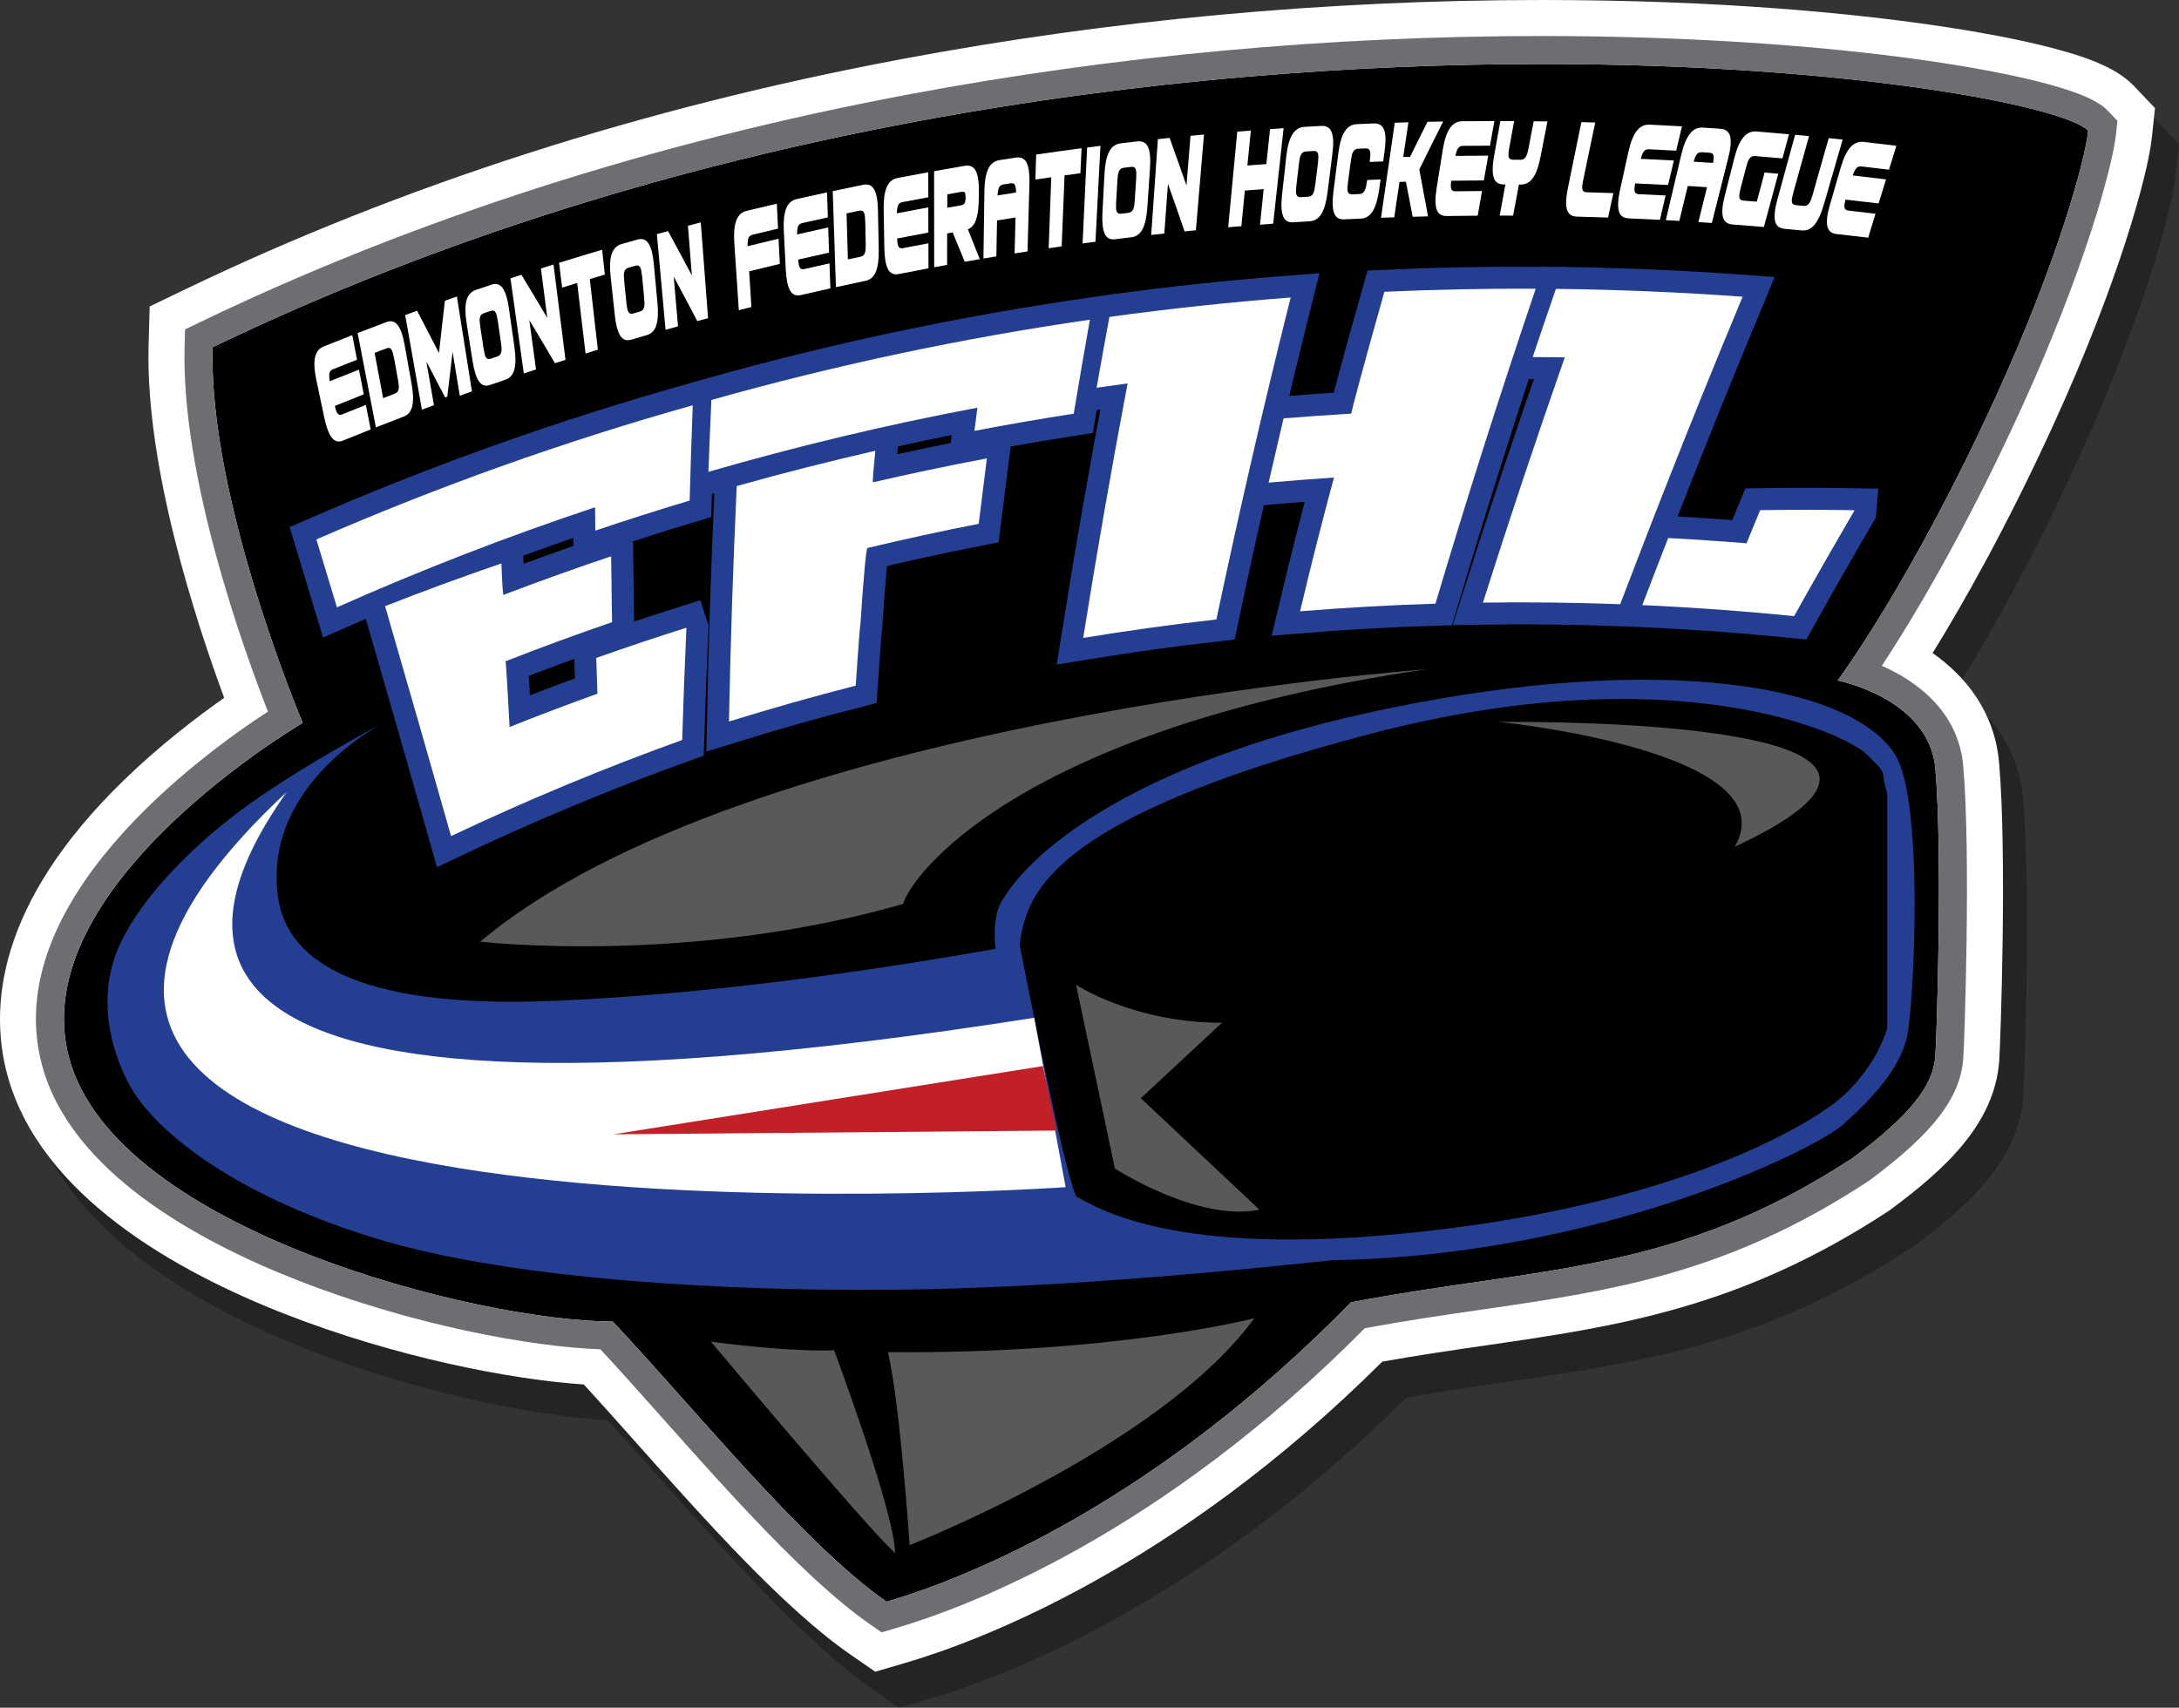
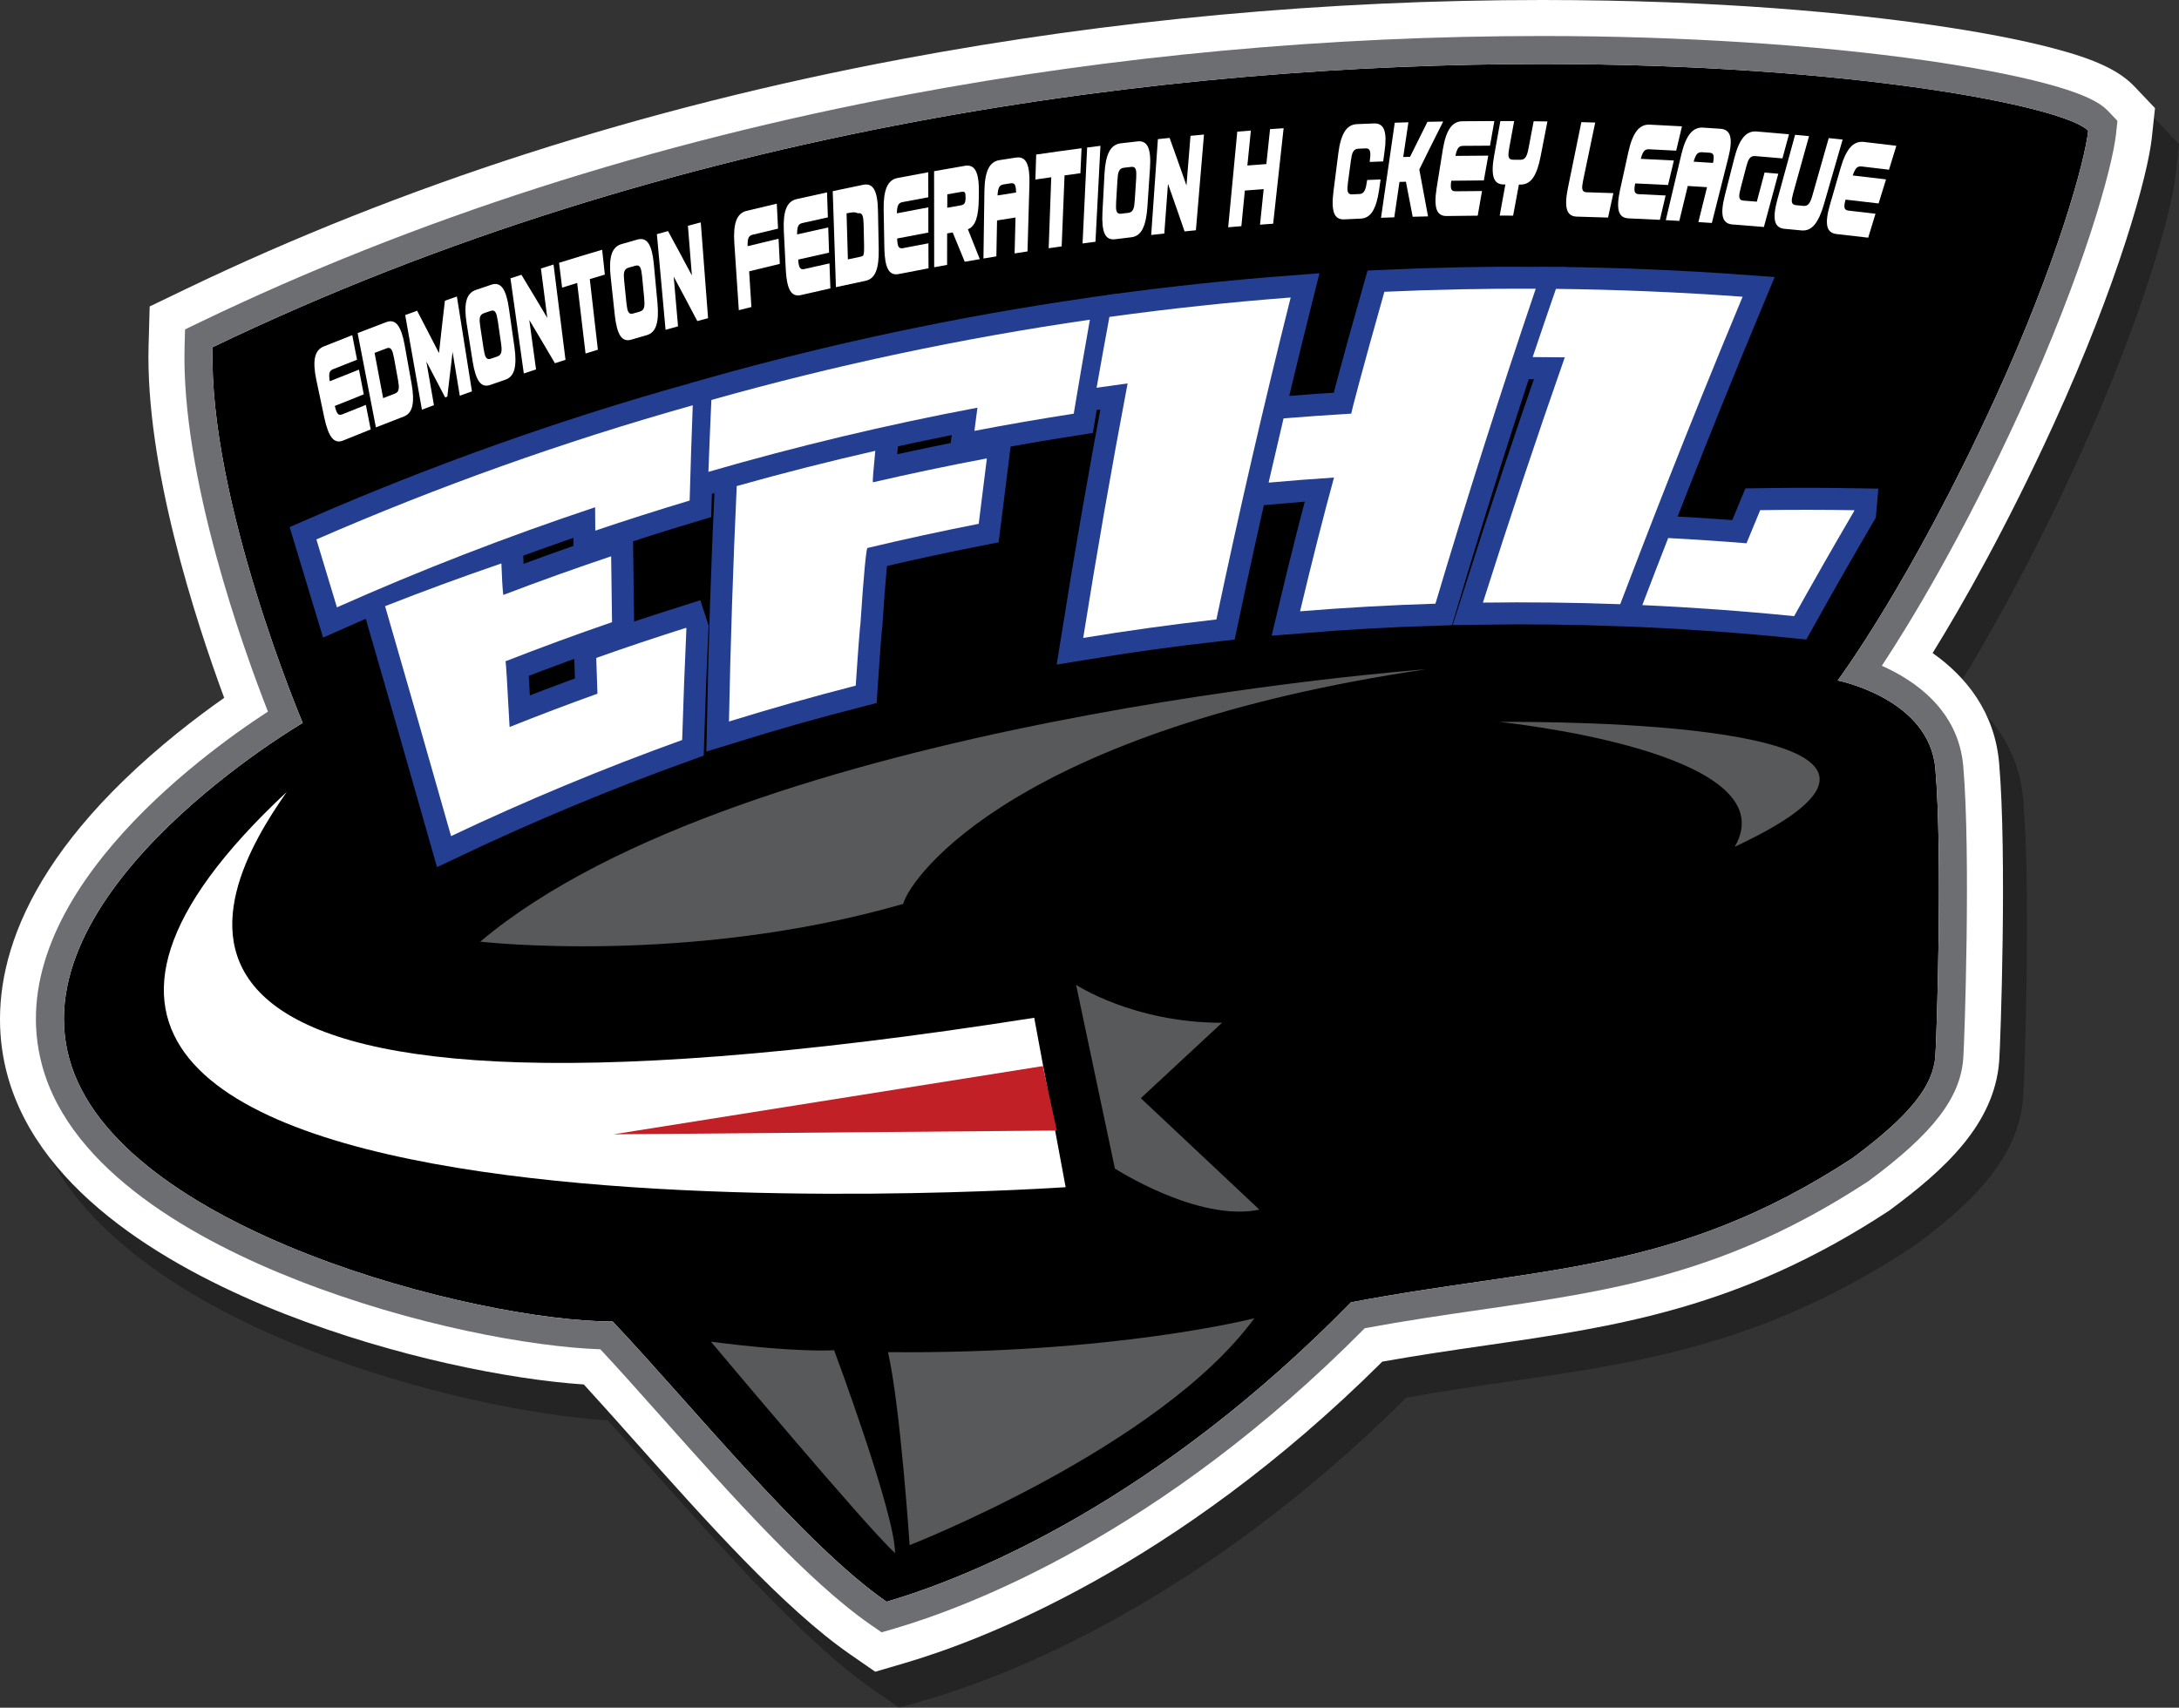
<svg xmlns="http://www.w3.org/2000/svg" version="1.1" x="0px" y="0px" width="544.57px" height="426.873px" viewBox="0 0 544.57 426.873" enable-background="new 0 0 544.57 426.873" xml:space="preserve">
  <rect x="0" y="0" width="544.57" height="426.873" fill="#333333" stroke="none" />
  <g id="Layer_1" opacity="0.3">
    <path d="M544.57,36.024l-0.78,7.347c-1.003,9.44-8.383,36.353-24.601,71.799c-11.721,25.617-22.58,44.749-30.194,57.07   c8.368,5.879,15.524,14.783,16.623,27.499c1.984,22.959,0.355,69.703,0.02,74.411c-1.134,15.858-13.708,27.244-27.13,37.186   l-0.371,0.275l-0.388,0.254c-37.015,24.235-67.777,28.7-100.348,33.427c-8.341,1.211-16.924,2.458-25.936,4.068   c-51.88,51.604-100.582,69.858-119.404,75.367l-7.326,2.146l-6.275-4.346c-16.57-11.472-36.305-33.629-53.716-53.177   c-4.519-5.072-8.855-9.94-12.833-14.279c-18.433-1.235-47.196-6.863-74.691-17.615c-27.128-10.61-61.184-29.583-69.369-59.721   c-4.457-16.405-3.025-42.511,29.099-73.705c8.871-8.614,18.1-15.689,25.081-20.594c-7.217-19.529-19.731-58.013-18.896-88.09   l0.271-9.745l8.784-4.229c54.154-26.063,114.436-45.443,179.17-57.601C283.557,13.97,337.434,9,391.493,9   c44.455,0,77.351,3.378,97.119,6.213c11.884,1.703,22.391,3.712,30.383,5.81c10.722,2.813,16.658,5.606,20.489,9.644L544.57,36.024   z" />
  </g>
  <g id="Layer_1_copy">
    <g>
      <g>
        <path d="M217.013,406.949c-15.782-10.927-35.179-32.702-52.291-51.916c-5.389-6.05-10.521-11.813-15.133-16.771     c-17.402-0.679-47.039-6.143-75.455-17.257c-25.417-9.941-57.251-27.442-64.563-54.367     c-11.083-40.804,38.566-77.593,56.166-89.149c-6.23-16.015-21.498-58.758-20.604-90.92l0.136-4.873l4.392-2.113     c53.521-25.76,113.133-44.92,177.177-56.947C278.546,12.924,331.928,8,385.493,8c43.984,0,76.474,3.334,95.984,6.132     c25.98,3.725,41.526,8.112,46.206,13.041l2.543,2.68l-0.392,3.673c-0.911,8.578-8.212,34.982-23.921,69.316     c-14.146,30.921-26.934,52.125-34.139,63.163c8.378,3.947,18.675,11.569,19.872,25.423c1.912,22.115,0.328,68.705,0.009,73.155     c-0.729,10.209-7.656,19.286-23.91,31.324l-0.185,0.138l-0.194,0.127c-35.534,23.266-64.07,27.408-97.113,32.203     c-9.17,1.332-18.627,2.704-28.681,4.562c-51.231,51.649-99.318,69.716-117.759,75.113l-3.663,1.073L217.013,406.949     L217.013,406.949z" />
        <path fill="#FFFFFF" d="M385.493,0c-54.06,0-107.937,4.97-160.134,14.772C160.625,26.93,100.344,46.31,46.189,72.373     l-8.784,4.229l-0.271,9.745c-0.836,30.077,11.679,68.561,18.896,88.09c-6.981,4.904-16.21,11.979-25.081,20.594     c-32.124,31.194-33.556,57.3-29.099,73.705c8.186,30.138,42.241,49.11,69.369,59.721c27.495,10.752,56.259,16.38,74.691,17.615     c3.978,4.339,8.314,9.207,12.833,14.279c17.411,19.548,37.146,41.705,53.716,53.177l6.275,4.346l7.326-2.146     c18.822-5.509,67.524-23.764,119.404-75.367c9.012-1.61,17.595-2.857,25.936-4.068c32.57-4.727,63.333-9.191,100.348-33.427     l0.388-0.254l0.371-0.275c13.422-9.941,25.996-21.327,27.13-37.186c0.336-4.708,1.965-51.452-0.02-74.411     c-1.099-12.716-8.255-21.62-16.623-27.499c7.614-12.321,18.474-31.453,30.194-57.07c16.218-35.446,23.598-62.358,24.601-71.799     l0.78-7.347l-5.086-5.358c-3.831-4.037-9.768-6.831-20.489-9.644c-7.992-2.098-18.499-4.106-30.383-5.81     C462.844,3.378,429.948,0,385.493,0L385.493,0L385.493,0z M385.493,16c76.875,0,130.592,10.575,136.387,16.681     c-0.774,7.298-7.574,32.595-23.239,66.832c-21.164,46.255-39.369,70.584-39.369,70.584s22.892,4.497,24.406,22.021     c1.856,21.487,0.319,67.42,0,71.894c-0.53,7.429-6.367,14.856-20.693,25.468c-44.569,29.184-78.128,27.038-125.352,36.06     c-48.282,49.344-94.312,68.467-116.066,74.835c-20.692-14.327-49.345-49.876-68.445-70.039     c-33.427,0-124.157-22.815-135.831-65.792c-11.672-42.979,58.365-83.833,58.365-83.833s-23.588-55.716-22.526-93.918     C168.913,31.063,293.712,16,385.493,16" />
        <path fill="#6D6E71" d="M385.493,9c-53.505,0-106.822,4.918-158.473,14.618C163.063,35.629,103.536,54.761,50.093,80.483     l-3.843,1.85l-0.119,4.263c-0.902,32.511,14.827,75.961,20.831,91.283c-16.815,10.933-67.484,47.785-56.426,88.497     c7.203,26.522,38.759,43.841,63.962,53.697c28.541,11.162,58.292,16.604,75.541,17.205c4.691,5.033,9.924,10.91,15.425,17.086     c17.077,19.174,36.433,40.903,52.118,51.763l2.746,1.901l3.205-0.938c18.392-5.382,66.401-23.425,117.55-75.08     c10.187-1.889,19.754-3.278,29.025-4.624c32.926-4.778,61.362-8.905,96.71-32.051l0.17-0.11l0.162-0.121     c15.993-11.846,22.803-20.709,23.509-30.594c0.318-4.444,1.897-50.956-0.008-72.996c-1.207-13.964-12.028-21.399-20.346-25.089     c7.046-10.699,20.146-32.19,34.699-63.999c15.659-34.225,22.932-60.489,23.836-69.006l0.342-3.214l-2.226-2.345     c-1.795-1.891-5.129-4.218-16.246-7.134c-7.667-2.012-17.824-3.95-29.376-5.606C453.801,11.174,419.765,9,385.493,9L385.493,9     L385.493,9z M385.493,16c76.875,0,130.592,10.575,136.387,16.681c-0.774,7.298-7.574,32.595-23.239,66.832     c-21.164,46.255-39.369,70.584-39.369,70.584s22.892,4.498,24.406,22.021c1.856,21.487,0.319,67.42,0,71.894     c-0.53,7.429-6.367,14.856-20.693,25.468c-44.569,29.184-78.128,27.038-125.352,36.06     c-48.282,49.344-94.312,68.467-116.066,74.835c-20.692-14.327-49.345-49.876-68.445-70.039     c-33.427,0-124.157-22.815-135.831-65.792c-11.672-42.979,58.365-83.833,58.365-83.833s-23.588-55.716-22.526-93.918     C168.913,31.063,293.712,16,385.493,16" />
      </g>
-       <path fill="#243F92" d="M96.758,180.174c0,0-31.184,15.265-27.293,43.917s53.734,26.912,74.636,25.823    c40.679-2.123,80.649-8.491,104.703-12.735c-1.062-9.551,2.122-12.734,2.122-12.734s15.701-30.799,96.215-47.398    c68.622-14.15,115.88-5.693,126.559,11.715c7.149,11.653,4.672,62.213,2.904,70.349c-1.77,8.137-8.844,15.564-15.918,21.932    c-7.075,6.366-60.84,32.896-127.695,33.958c-52.705,5.659-88.785,7.428-117.438,7.428c-28.651,0-85.955-1.769-122.388-13.088    c-36.435-11.319-55.182-27.59-60.841-38.203c-5.66-10.611-7.075-22.284-3.538-32.188c3.538-9.904,13.796-22.639,28.652-34.312    S96.758,180.174,96.758,180.174L96.758,180.174z" />
      <path d="M471.65,198.269c0,0,0,46.692,0,58.719c-2.83,9.196-9.196,15.563-12.734,18.394c-3.537,2.83-32.188,23.7-97.98,31.835    c-65.793,8.136-85.955-4.952-91.97-8.135c-3.184-6.722-12.733-55.89-14.148-62.964c1.768-11.319,4.616-30.956,87.724-52.704    c75.697-19.81,118.498-0.354,124.157,5.306C472.358,194.378,469.528,191.548,471.65,198.269L471.65,198.269z" />
      <path fill="#58595B" d="M177.683,335.382c0,0,38.933,46.471,46.007,52.838c0-9.904-15.232-50.716-15.232-50.716    S199.614,338.211,177.683,335.382L177.683,335.382z" />
      <path fill="#FFFFFF" d="M92.644,107.344c-2.305,0.914-4.604,1.84-6.897,2.776c-1.134,0.463-2.069,0.232-2.811-0.695    c-0.739-0.928-1.364-2.578-1.87-4.953c-0.675-3.185-1.348-6.371-2.02-9.558c-0.493-2.35-0.599-4.205-0.313-5.567    c0.285-1.36,1.011-2.278,2.172-2.744c2.372-0.952,4.749-1.894,7.131-2.823c0.397,2.045,0.796,4.091,1.194,6.136    c-2.008,0.787-4.011,1.581-6.01,2.385c-0.51,0.204-0.808,0.545-0.894,1.018c-0.086,0.474-0.055,1.135,0.094,1.983    c2.425-0.981,4.856-1.95,7.294-2.907c0.398,2.06,0.798,4.119,1.198,6.179c-2.416,0.953-4.826,1.918-7.23,2.895    c0.188,0.89,0.414,1.516,0.678,1.877c0.263,0.362,0.65,0.44,1.161,0.233c1.968-0.797,3.94-1.586,5.916-2.367    C91.839,103.255,92.241,105.299,92.644,107.344L92.644,107.344z" />
      <path fill="#FFFFFF" d="M93.616,88.211c0.71,3.771,1.423,7.54,2.138,11.31c0.983-0.382,1.968-0.761,2.953-1.139    c0.278-0.106,0.491-0.252,0.639-0.44c0.146-0.188,0.243-0.42,0.291-0.699c0.047-0.279,0.052-0.615,0.015-1.008    c-0.037-0.392-0.101-0.832-0.193-1.32c-0.325-1.793-0.65-3.585-0.976-5.378c-0.092-0.488-0.189-0.915-0.293-1.282    c-0.105-0.367-0.225-0.655-0.359-0.866c-0.135-0.21-0.3-0.343-0.496-0.399s-0.436-0.031-0.719,0.076    C95.615,87.444,94.615,87.827,93.616,88.211L93.616,88.211z M102.857,95.893c0.423,2.362,0.483,4.219,0.187,5.564    c-0.299,1.346-1.015,2.235-2.149,2.67c-2.323,0.89-4.641,1.791-6.952,2.703c-1.532-7.855-3.055-15.713-4.565-23.573    c2.39-0.927,4.784-1.843,7.185-2.747c1.176-0.442,2.128-0.181,2.854,0.78c0.725,0.961,1.296,2.623,1.717,4.987    C101.706,89.482,102.28,92.688,102.857,95.893L102.857,95.893z" />
      <path fill="#FFFFFF" d="M104.242,77.664c1.839,3.521,3.662,7.046,5.471,10.577c0.47-4.357,0.962-8.715,1.478-13.073    c0.998-0.354,1.996-0.704,2.995-1.054c1.243,7.907,2.497,15.812,3.763,23.715c-1.015,0.36-2.027,0.723-3.039,1.088    c-0.603-3.648-1.202-7.298-1.8-10.947c-0.456,3.724-0.896,7.446-1.319,11.168c-0.181,0.066-0.361,0.132-0.542,0.198    c-1.555-2.999-3.121-5.995-4.698-8.986c0.631,3.644,1.265,7.287,1.899,10.93c-1.003,0.372-2.005,0.744-3.006,1.121    c-1.403-7.88-2.796-15.761-4.179-23.645C102.256,78.39,103.249,78.025,104.242,77.664L104.242,77.664z" />
      <path fill="#FFFFFF" d="M120.925,78.291c-0.287,0.099-0.508,0.24-0.665,0.423c-0.155,0.182-0.266,0.413-0.328,0.692    c-0.063,0.281-0.078,0.617-0.05,1.009c0.03,0.392,0.084,0.833,0.161,1.323c0.271,1.802,0.543,3.603,0.815,5.404    c0.078,0.49,0.159,0.922,0.248,1.293c0.088,0.373,0.198,0.664,0.332,0.876c0.132,0.213,0.295,0.351,0.486,0.413    c0.192,0.063,0.43,0.046,0.712-0.052c0.561-0.193,1.12-0.386,1.682-0.578c0.282-0.097,0.502-0.235,0.655-0.418    c0.155-0.182,0.261-0.411,0.318-0.688c0.057-0.277,0.074-0.612,0.052-1.007c-0.022-0.394-0.07-0.836-0.146-1.327    c-0.262-1.803-0.523-3.605-0.783-5.408c-0.075-0.491-0.157-0.922-0.247-1.293c-0.091-0.37-0.201-0.662-0.328-0.878    c-0.128-0.215-0.289-0.354-0.483-0.417c-0.193-0.063-0.435-0.046-0.723,0.052C122.064,77.903,121.494,78.097,120.925,78.291    L120.925,78.291z M128.568,86.752c0.339,2.376,0.334,4.233-0.015,5.567c-0.347,1.335-1.097,2.199-2.252,2.594    c-1.263,0.433-2.524,0.868-3.785,1.308c-1.161,0.405-2.088,0.126-2.78-0.838c-0.694-0.965-1.233-2.645-1.614-5.042    c-0.509-3.217-1.016-6.434-1.52-9.65c-0.371-2.373-0.379-4.23-0.021-5.576c0.359-1.346,1.133-2.225,2.324-2.632    c1.302-0.445,2.605-0.887,3.911-1.326c1.193-0.4,2.138-0.106,2.831,0.879c0.691,0.986,1.204,2.668,1.54,5.046    C127.646,80.306,128.106,83.528,128.568,86.752L128.568,86.752z" />
      <path fill="#FFFFFF" d="M138.338,66.12c0.986,7.943,1.983,15.885,2.991,23.824c-0.882,0.281-1.763,0.564-2.642,0.849    c-2.114-3.609-4.249-7.211-6.406-10.804c0.558,4.116,1.119,8.231,1.683,12.347c-1.019,0.337-2.037,0.675-3.054,1.016    c-1.121-7.924-2.233-15.85-3.333-23.777c0.91-0.3,1.821-0.598,2.733-0.894c2.179,3.589,4.336,7.187,6.47,10.792    c-0.533-4.119-1.064-8.239-1.592-12.359C136.237,66.78,137.287,66.449,138.338,66.12L138.338,66.12z" />
      <path fill="#FFFFFF" d="M147.4,69.768c0.668,5.883,1.341,11.765,2.02,17.646c-1.027,0.314-2.054,0.632-3.079,0.951    c-0.705-5.878-1.402-11.756-2.096-17.636c-1.255,0.386-2.51,0.773-3.762,1.165c-0.255-2.067-0.51-4.136-0.763-6.204    c3.578-1.112,7.167-2.2,10.768-3.263c0.223,2.072,0.448,4.144,0.673,6.215C149.906,69.015,148.653,69.39,147.4,69.768    L147.4,69.768z" />
      <path fill="#FFFFFF" d="M157.061,66.918c-0.293,0.084-0.522,0.214-0.688,0.39c-0.166,0.174-0.288,0.399-0.364,0.677    c-0.077,0.277-0.109,0.612-0.1,1.004c0.011,0.393,0.042,0.836,0.095,1.33c0.185,1.813,0.368,3.625,0.553,5.438    c0.053,0.493,0.114,0.929,0.186,1.304c0.07,0.377,0.166,0.673,0.288,0.892c0.124,0.218,0.278,0.363,0.469,0.436    s0.429,0.066,0.717-0.019c0.572-0.166,1.144-0.331,1.715-0.496c0.289-0.083,0.517-0.212,0.681-0.387    c0.163-0.175,0.281-0.398,0.352-0.673c0.071-0.274,0.105-0.607,0.102-1.003c-0.003-0.395-0.03-0.839-0.08-1.333    c-0.174-1.813-0.348-3.627-0.52-5.44c-0.05-0.494-0.112-0.928-0.185-1.303c-0.073-0.374-0.169-0.671-0.286-0.893    c-0.117-0.221-0.272-0.367-0.464-0.439c-0.192-0.072-0.435-0.067-0.729,0.017C158.221,66.584,157.641,66.75,157.061,66.918    L157.061,66.918z M164.313,75.734c0.222,2.39,0.125,4.245-0.29,5.562s-1.21,2.144-2.388,2.482    c-1.29,0.372-2.578,0.747-3.863,1.125c-1.187,0.35-2.102,0.027-2.748-0.97c-0.65-0.996-1.108-2.7-1.371-5.114    c-0.352-3.237-0.701-6.475-1.048-9.713c-0.256-2.388-0.172-4.244,0.254-5.571c0.427-1.326,1.248-2.167,2.462-2.517    c1.328-0.383,2.659-0.763,3.99-1.139c1.216-0.343,2.149-0.004,2.795,1.014c0.646,1.019,1.077,2.723,1.298,5.114    C163.706,69.25,164.008,72.492,164.313,75.734L164.313,75.734z" />
      <path fill="#FFFFFF" d="M175.134,55.592c0.599,7.981,1.207,15.963,1.827,23.942c-0.897,0.238-1.796,0.479-2.693,0.721    c-1.942-3.707-3.908-7.406-5.896-11.099c0.358,4.139,0.717,8.276,1.08,12.414c-1.039,0.288-2.077,0.577-3.115,0.869    c-0.733-7.97-1.458-15.94-2.171-23.912c0.928-0.256,1.857-0.51,2.786-0.763c2.01,3.69,3.996,7.387,5.961,11.091    c-0.333-4.141-0.662-8.281-0.989-12.422C172.992,56.15,174.063,55.87,175.134,55.592L175.134,55.592z" />
      <path fill="#FFFFFF" d="M187.222,67.819c0.188,2.975,0.376,5.948,0.567,8.923c-1.049,0.262-2.097,0.526-3.144,0.793    c-0.383-5.616-0.759-11.233-1.13-16.851c-0.155-2.396,0.006-4.249,0.487-5.558c0.482-1.309,1.342-2.115,2.574-2.415    c2.514-0.613,5.033-1.214,7.557-1.803c0.104,2.081,0.21,4.162,0.316,6.243c-2.127,0.499-4.251,1.007-6.372,1.523    c-0.54,0.132-0.888,0.428-1.042,0.884c-0.154,0.458-0.219,1.117-0.192,1.978c2.574-0.634,5.152-1.255,7.735-1.863    c0.104,2.096,0.209,4.191,0.313,6.287C192.332,66.567,189.774,67.188,187.222,67.819L187.222,67.819z" />
      <path fill="#FFFFFF" d="M207.529,72.086c-2.459,0.546-4.913,1.103-7.364,1.672c-1.211,0.281-2.112-0.092-2.705-1.123    c-0.593-1.032-0.954-2.759-1.08-5.185c-0.165-3.252-0.329-6.504-0.491-9.757c-0.117-2.397,0.074-4.247,0.579-5.548    s1.378-2.094,2.618-2.374c2.528-0.573,5.063-1.134,7.6-1.682c0.07,2.082,0.142,4.165,0.214,6.247    c-2.139,0.466-4.274,0.939-6.407,1.422c-0.544,0.123-0.896,0.413-1.059,0.867c-0.162,0.455-0.236,1.113-0.224,1.974    c2.587-0.593,5.18-1.172,7.777-1.738c0.069,2.097,0.141,4.193,0.212,6.291c-2.575,0.565-5.147,1.145-7.714,1.735    c0.045,0.909,0.172,1.563,0.378,1.961c0.205,0.397,0.581,0.535,1.126,0.409c2.101-0.481,4.205-0.954,6.312-1.418    C207.377,67.922,207.453,70.004,207.529,72.086L207.529,72.086z" />
-       <path fill="#FFFFFF" d="M211.57,53.336c0.108,3.835,0.22,7.67,0.333,11.505c1.048-0.224,2.096-0.446,3.145-0.665    c0.297-0.063,0.534-0.174,0.711-0.337c0.179-0.162,0.313-0.376,0.404-0.646c0.092-0.269,0.151-0.599,0.177-0.992    c0.026-0.394,0.032-0.839,0.018-1.335c-0.04-1.822-0.079-3.644-0.118-5.465c-0.015-0.496-0.044-0.934-0.089-1.313    c-0.046-0.378-0.119-0.682-0.222-0.912c-0.101-0.228-0.246-0.385-0.434-0.471s-0.431-0.099-0.733-0.036    C213.698,52.89,212.634,53.112,211.57,53.336L211.57,53.336z M219.61,62.361c0.048,2.4-0.188,4.242-0.703,5.525    s-1.375,2.051-2.584,2.304c-2.475,0.519-4.944,1.049-7.409,1.591c-0.278-7.999-0.545-15.998-0.801-23.998    c2.544-0.545,5.093-1.078,7.645-1.598c1.249-0.254,2.162,0.152,2.737,1.214c0.574,1.063,0.881,2.794,0.924,5.194    C219.481,55.85,219.545,59.105,219.61,62.361L219.61,62.361z" />
+       <path fill="#FFFFFF" d="M211.57,53.336c0.108,3.835,0.22,7.67,0.333,11.505c1.048-0.224,2.096-0.446,3.145-0.665    c0.297-0.063,0.534-0.174,0.711-0.337c0.092-0.269,0.151-0.599,0.177-0.992    c0.026-0.394,0.032-0.839,0.018-1.335c-0.04-1.822-0.079-3.644-0.118-5.465c-0.015-0.496-0.044-0.934-0.089-1.313    c-0.046-0.378-0.119-0.682-0.222-0.912c-0.101-0.228-0.246-0.385-0.434-0.471s-0.431-0.099-0.733-0.036    C213.698,52.89,212.634,53.112,211.57,53.336L211.57,53.336z M219.61,62.361c0.048,2.4-0.188,4.242-0.703,5.525    s-1.375,2.051-2.584,2.304c-2.475,0.519-4.944,1.049-7.409,1.591c-0.278-7.999-0.545-15.998-0.801-23.998    c2.544-0.545,5.093-1.078,7.645-1.598c1.249-0.254,2.162,0.152,2.737,1.214c0.574,1.063,0.881,2.794,0.924,5.194    C219.481,55.85,219.545,59.105,219.61,62.361L219.61,62.361z" />
      <path fill="#FFFFFF" d="M232.051,67.068c-2.484,0.467-4.965,0.944-7.442,1.435c-1.225,0.243-2.115-0.159-2.678-1.21    c-0.562-1.05-0.867-2.787-0.915-5.215c-0.06-3.256-0.117-6.513-0.174-9.769c-0.04-2.4,0.214-4.243,0.764-5.526    c0.548-1.284,1.449-2.049,2.701-2.29c2.557-0.491,5.115-0.97,7.68-1.437c0.003,2.084,0.007,4.168,0.012,6.252    c-2.161,0.396-4.319,0.801-6.475,1.215c-0.55,0.105-0.913,0.384-1.091,0.832c-0.177,0.45-0.273,1.106-0.288,1.966    c2.615-0.509,5.235-1.005,7.859-1.487c0.002,2.098,0.005,4.196,0.008,6.294c-2.603,0.483-5.201,0.979-7.797,1.487    c0.017,0.91,0.121,1.568,0.315,1.972c0.193,0.404,0.564,0.554,1.118,0.446c2.124-0.414,4.25-0.819,6.379-1.216    C232.035,62.901,232.043,64.985,232.051,67.068L232.051,67.068z" />
      <path fill="#FFFFFF" d="M236.752,48.575c-0.005,1.118-0.01,2.236-0.015,3.354c1.126-0.2,2.252-0.397,3.379-0.594    c0.46-0.079,0.771-0.25,0.938-0.513c0.166-0.262,0.252-0.711,0.261-1.346c-0.003-0.358-0.017-0.652-0.041-0.882    c-0.025-0.23-0.079-0.394-0.161-0.489c-0.082-0.097-0.199-0.152-0.351-0.167c-0.151-0.016-0.357-0.001-0.616,0.043    C239.013,48.178,237.882,48.376,236.752,48.575L236.752,48.575z M243.95,54.875c-0.421,1.241-1.105,2.054-2.055,2.438    c1.001,2.485,1.991,4.974,2.976,7.464c-1.257,0.214-2.513,0.431-3.768,0.65c-0.996-2.443-2-4.886-3.014-7.325    c-0.461,0.081-0.922,0.164-1.382,0.246c-0.005,2.622-0.009,5.243-0.012,7.864c-1.077,0.195-2.153,0.393-3.229,0.593    c-0.018-8.004-0.024-16.008-0.021-24.012c2.565-0.462,5.135-0.911,7.707-1.348c1.271-0.216,2.182,0.219,2.722,1.299    c0.542,1.08,0.796,2.834,0.765,5.262c-0.009,0.593-0.018,1.187-0.026,1.78C244.591,51.938,244.371,53.633,243.95,54.875    L243.95,54.875z" />
      <path fill="#FFFFFF" d="M250.776,46.101c-0.555,0.088-0.928,0.354-1.12,0.797c-0.193,0.443-0.312,1.096-0.354,1.955    c1.543-0.248,3.088-0.492,4.635-0.73c-0.009-0.851-0.099-1.469-0.271-1.854c-0.172-0.385-0.531-0.537-1.073-0.452    C251.987,45.91,251.381,46.005,250.776,46.101L250.776,46.101z M256.792,62.847c-1.075,0.165-2.149,0.333-3.222,0.503    c0.073-2.994,0.147-5.988,0.224-8.981c-1.539,0.24-3.077,0.484-4.614,0.734c-0.058,2.994-0.114,5.988-0.17,8.982    c-1.076,0.177-2.152,0.356-3.229,0.537c0.075-5.628,0.155-11.258,0.241-16.887c0.036-2.401,0.352-4.233,0.942-5.5    c0.593-1.265,1.523-2.001,2.788-2.201c1.384-0.219,2.771-0.435,4.156-0.646c1.267-0.194,2.165,0.256,2.689,1.344    c0.524,1.09,0.749,2.833,0.677,5.233C257.109,51.593,256.948,57.22,256.792,62.847L256.792,62.847z" />
      <path fill="#FFFFFF" d="M266.05,43.837c-0.246,5.915-0.485,11.83-0.72,17.746c-1.084,0.154-2.167,0.311-3.249,0.469    c0.209-5.916,0.424-11.832,0.645-17.748c-1.323,0.188-2.645,0.381-3.967,0.575c0.067-2.082,0.136-4.165,0.203-6.248    c3.772-0.552,7.552-1.077,11.339-1.575c-0.099,2.081-0.194,4.163-0.291,6.244C268.689,43.476,267.369,43.654,266.05,43.837    L266.05,43.837z" />
      <path fill="#FFFFFF" d="M273.777,60.429c-1.076,0.141-2.151,0.284-3.225,0.43c0.369-7.995,0.752-15.99,1.143-23.985    c1.109-0.144,2.217-0.285,3.327-0.424C274.597,44.441,274.182,52.435,273.777,60.429L273.777,60.429z" />
      <path fill="#FFFFFF" d="M280.872,41.932c-0.308,0.037-0.56,0.129-0.756,0.275c-0.195,0.146-0.354,0.35-0.475,0.611    c-0.122,0.262-0.209,0.587-0.263,0.976c-0.054,0.39-0.093,0.832-0.118,1.328c-0.109,1.818-0.218,3.637-0.324,5.456    c-0.027,0.495-0.036,0.935-0.025,1.316c0.009,0.383,0.059,0.69,0.147,0.926c0.088,0.235,0.221,0.402,0.4,0.505    c0.181,0.102,0.42,0.133,0.726,0.096c0.601-0.073,1.204-0.146,1.807-0.218c0.304-0.036,0.554-0.126,0.746-0.272    c0.194-0.146,0.348-0.349,0.463-0.608c0.117-0.259,0.204-0.584,0.267-0.974c0.059-0.39,0.103-0.833,0.133-1.329    c0.117-1.817,0.237-3.636,0.356-5.453c0.028-0.496,0.037-0.935,0.024-1.315c-0.012-0.382-0.061-0.69-0.143-0.928    c-0.083-0.236-0.216-0.405-0.397-0.508c-0.181-0.102-0.425-0.135-0.734-0.099C282.096,41.788,281.483,41.859,280.872,41.932    L280.872,41.932z M286.748,51.792c-0.163,2.395-0.56,4.21-1.189,5.443c-0.632,1.234-1.565,1.924-2.808,2.071    c-1.357,0.162-2.716,0.327-4.07,0.496c-1.251,0.156-2.12-0.309-2.611-1.395c-0.492-1.088-0.676-2.843-0.551-5.269    c0.171-3.252,0.342-6.503,0.516-9.755c0.129-2.397,0.515-4.218,1.157-5.46c0.645-1.242,1.605-1.941,2.884-2.094    c1.399-0.166,2.798-0.329,4.198-0.488c1.28-0.145,2.166,0.339,2.651,1.446c0.486,1.108,0.644,2.859,0.48,5.255    C287.186,45.293,286.966,48.542,286.748,51.792L286.748,51.792z" />
      <path fill="#FFFFFF" d="M300.897,33.632c-0.685,7.976-1.358,15.951-2.021,23.928c-0.943,0.093-1.889,0.187-2.832,0.281    c-1.358-3.969-2.741-7.935-4.147-11.896c-0.309,4.143-0.614,8.285-0.917,12.428c-1.093,0.118-2.186,0.239-3.277,0.361    c0.547-7.985,1.106-15.97,1.675-23.953c0.977-0.104,1.951-0.207,2.929-0.308c1.427,3.963,2.832,7.929,4.213,11.899    c0.334-4.141,0.67-8.281,1.008-12.422C298.65,33.842,299.773,33.735,300.897,33.632L300.897,33.632z" />
      <path fill="#FFFFFF" d="M311.74,41.372c1.58-0.126,3.162-0.246,4.744-0.362c0.307-2.909,0.616-5.819,0.925-8.729    c1.129-0.08,2.259-0.158,3.39-0.233c-0.883,7.955-1.754,15.912-2.613,23.869c-1.098,0.079-2.193,0.161-3.288,0.245    c0.305-2.965,0.612-5.929,0.919-8.894c-1.57,0.117-3.139,0.239-4.708,0.366c-0.29,2.967-0.579,5.933-0.866,8.899    c-1.099,0.091-2.199,0.184-3.298,0.279c0.746-7.969,1.503-15.938,2.271-23.904c1.133-0.093,2.265-0.183,3.397-0.271    C312.32,35.55,312.029,38.461,311.74,41.372L311.74,41.372z" />
-       <path fill="#FFFFFF" d="M326.429,37.854c-0.313,0.019-0.572,0.097-0.776,0.23c-0.206,0.135-0.376,0.329-0.513,0.583    c-0.139,0.254-0.244,0.573-0.32,0.959c-0.075,0.386-0.14,0.825-0.195,1.319c-0.213,1.81-0.425,3.619-0.637,5.428    c-0.053,0.494-0.087,0.933-0.099,1.313c-0.013,0.383,0.019,0.693,0.096,0.933c0.075,0.24,0.201,0.415,0.375,0.527    c0.175,0.112,0.416,0.157,0.725,0.138c0.61-0.038,1.222-0.076,1.831-0.113c0.31-0.019,0.565-0.095,0.768-0.229    s0.37-0.328,0.501-0.581c0.132-0.252,0.237-0.57,0.321-0.957c0.081-0.386,0.152-0.825,0.21-1.318    c0.224-1.809,0.445-3.616,0.67-5.425c0.056-0.493,0.09-0.93,0.097-1.312c0.01-0.382-0.022-0.692-0.089-0.935    c-0.071-0.241-0.195-0.417-0.37-0.529c-0.178-0.112-0.422-0.159-0.735-0.142C327.667,37.78,327.048,37.816,326.429,37.854    L326.429,37.854z M331.784,48.036c-0.299,2.382-0.803,4.171-1.507,5.366c-0.706,1.196-1.684,1.83-2.942,1.907    c-1.377,0.083-2.753,0.17-4.128,0.26c-1.268,0.084-2.116-0.429-2.55-1.542c-0.432-1.113-0.519-2.877-0.255-5.291    c0.357-3.236,0.714-6.474,1.075-9.71c0.264-2.387,0.756-4.182,1.474-5.385c0.719-1.203,1.728-1.846,3.022-1.925    c1.418-0.085,2.836-0.167,4.255-0.245c1.294-0.071,2.158,0.462,2.585,1.596c0.426,1.135,0.485,2.892,0.186,5.274    C332.592,41.573,332.188,44.805,331.784,48.036L331.784,48.036z" />
      <path fill="#FFFFFF" d="M345.035,44.861c-0.123,0.86-0.247,1.721-0.37,2.582c-0.338,2.377-0.873,4.157-1.598,5.342    c-0.726,1.184-1.716,1.802-2.979,1.858c-1.382,0.061-2.763,0.124-4.143,0.192c-1.272,0.063-2.113-0.464-2.531-1.584    c-0.415-1.121-0.474-2.885-0.171-5.295c0.409-3.23,0.82-6.461,1.233-9.69c0.303-2.383,0.825-4.169,1.563-5.36    c0.739-1.191,1.761-1.817,3.06-1.875c1.422-0.063,2.844-0.121,4.268-0.176c1.3-0.051,2.156,0.497,2.566,1.638    c0.41,1.142,0.44,2.899,0.102,5.277c-0.119,0.86-0.237,1.721-0.355,2.582c-1.124,0.04-2.247,0.083-3.37,0.128    c0.076-0.573,0.128-1.079,0.153-1.515c0.024-0.436,0.005-0.796-0.062-1.078c-0.066-0.283-0.184-0.488-0.354-0.617    c-0.17-0.13-0.411-0.188-0.726-0.175c-0.622,0.025-1.243,0.052-1.865,0.079c-0.313,0.015-0.573,0.088-0.779,0.219    c-0.209,0.132-0.384,0.322-0.526,0.574c-0.14,0.252-0.253,0.569-0.335,0.954c-0.082,0.384-0.154,0.822-0.216,1.315    c-0.243,1.806-0.485,3.611-0.727,5.417c-0.061,0.493-0.102,0.931-0.12,1.312c-0.018,0.383,0.01,0.693,0.082,0.935    c0.07,0.24,0.194,0.418,0.367,0.533c0.174,0.114,0.415,0.164,0.725,0.149c0.611-0.028,1.225-0.057,1.838-0.083    c0.309-0.014,0.566-0.093,0.771-0.237c0.206-0.146,0.382-0.364,0.528-0.655c0.146-0.292,0.266-0.656,0.354-1.096    c0.091-0.438,0.178-0.945,0.267-1.52C342.802,44.946,343.918,44.902,345.035,44.861L345.035,44.861z" />
      <path fill="#FFFFFF" d="M353.056,54.182c-0.556-2.919-1.119-5.838-1.693-8.756c-0.536,0.016-1.072,0.031-1.608,0.048    c-0.435,2.949-0.866,5.897-1.3,8.847c-1.104,0.036-2.21,0.075-3.313,0.117c1.133-7.924,2.276-15.846,3.432-23.767    c1.138-0.037,2.277-0.071,3.415-0.103c-0.433,2.894-0.866,5.787-1.297,8.681c0.569-0.017,1.138-0.033,1.707-0.049    c1.436-2.92,2.884-5.837,4.346-8.75c1.312-0.028,2.621-0.054,3.933-0.076c-2.013,3.988-4.002,7.983-5.968,11.985    c0.743,3.909,1.472,7.817,2.182,11.728C355.61,54.115,354.332,54.146,353.056,54.182L353.056,54.182z" />
      <path fill="#FFFFFF" d="M369.305,53.909c-2.594,0.017-5.185,0.046-7.772,0.088c-1.28,0.021-2.108-0.533-2.493-1.667    c-0.381-1.134-0.384-2.899-0.002-5.297c0.514-3.216,1.029-6.432,1.546-9.647c0.382-2.37,0.963-4.139,1.742-5.306    c0.781-1.166,1.825-1.759,3.133-1.772c2.667-0.03,5.335-0.046,8.006-0.049c-0.362,2.052-0.727,4.104-1.088,6.156    c-2.253,0.006-4.504,0.021-6.754,0.045c-0.571,0.006-0.987,0.216-1.246,0.626c-0.259,0.411-0.473,1.039-0.638,1.883    c2.73-0.036,5.464-0.059,8.2-0.066c-0.369,2.065-0.735,4.132-1.102,6.197c-2.715,0.012-5.427,0.038-8.137,0.078    c-0.143,0.898-0.151,1.564-0.029,1.997c0.125,0.433,0.476,0.646,1.052,0.637c2.217-0.029,4.436-0.05,6.657-0.061    C370.021,49.804,369.661,51.856,369.305,53.909L369.305,53.909z" />
      <path fill="#FFFFFF" d="M383.287,30.31c1.147,0.013,2.293,0.027,3.441,0.046c-0.572,2.926-1.143,5.853-1.71,8.779    c-0.457,2.386-1.082,4.15-1.876,5.296s-1.832,1.712-3.118,1.702c-0.138-0.001-0.278-0.002-0.418-0.003    c-0.484,2.591-0.968,5.182-1.451,7.773c-1.118-0.006-2.236-0.009-3.353-0.01c0.471-2.594,0.943-5.187,1.418-7.78    c-0.14,0-0.278,0-0.416,0c-1.295-0.003-2.127-0.578-2.496-1.732c-0.37-1.154-0.347-2.927,0.076-5.319    c0.525-2.935,1.054-5.868,1.582-8.803c1.15,0.001,2.302,0.005,3.451,0.011c-0.412,2.239-0.822,4.479-1.232,6.719    c-0.086,0.489-0.149,0.917-0.184,1.284c-0.035,0.366-0.022,0.672,0.037,0.916c0.062,0.245,0.178,0.429,0.35,0.552    c0.17,0.123,0.412,0.186,0.727,0.187c0.624,0.003,1.248,0.007,1.872,0.012c0.315,0.002,0.581-0.057,0.797-0.178    c0.214-0.12,0.397-0.302,0.546-0.545c0.151-0.243,0.279-0.548,0.389-0.913c0.107-0.365,0.207-0.794,0.297-1.281    C382.438,34.784,382.862,32.547,383.287,30.31L383.287,30.31z" />
      <path fill="#FFFFFF" d="M403.21,48.275c-0.442,2.036-0.887,4.072-1.329,6.109c-2.608-0.093-5.216-0.172-7.82-0.238    c-1.289-0.033-2.102-0.622-2.441-1.771c-0.339-1.148-0.27-2.913,0.209-5.294c1.122-5.518,2.249-11.035,3.381-16.551    c1.154,0.03,2.31,0.063,3.464,0.098c-1.009,4.809-2.014,9.618-3.014,14.429c-0.097,0.486-0.171,0.92-0.217,1.299    c-0.045,0.38-0.041,0.692,0.016,0.938c0.055,0.246,0.166,0.433,0.332,0.56s0.405,0.195,0.72,0.204    C398.741,48.12,400.976,48.193,403.21,48.275L403.21,48.275z" />
      <path fill="#FFFFFF" d="M414.837,54.952c-2.613-0.137-5.228-0.26-7.839-0.369c-1.292-0.054-2.096-0.656-2.418-1.811    c-0.322-1.155-0.225-2.918,0.293-5.29c0.697-3.181,1.397-6.361,2.099-9.542c0.516-2.345,1.2-4.076,2.052-5.196    c0.852-1.118,1.938-1.649,3.256-1.587c2.689,0.128,5.379,0.269,8.072,0.423c-0.482,2.027-0.961,4.056-1.441,6.083    c-2.271-0.127-4.541-0.244-6.809-0.352c-0.577-0.028-1.008,0.157-1.291,0.551c-0.285,0.396-0.535,1.011-0.748,1.844    c2.753,0.124,5.509,0.263,8.267,0.415c-0.485,2.042-0.971,4.083-1.455,6.125c-2.736-0.148-5.473-0.282-8.206-0.401    c-0.193,0.889-0.24,1.554-0.141,1.992c0.102,0.439,0.443,0.673,1.023,0.698c2.236,0.101,4.475,0.211,6.715,0.331    C415.788,50.895,415.313,52.923,414.837,54.952L414.837,54.952z" />
      <path fill="#FFFFFF" d="M425.354,38.051c-0.579-0.037-1.015,0.14-1.304,0.529c-0.291,0.391-0.553,1.001-0.779,1.831    c1.611,0.1,3.225,0.203,4.838,0.313c0.175-0.831,0.218-1.456,0.126-1.871c-0.091-0.413-0.421-0.641-0.987-0.678    C426.616,38.132,425.984,38.091,425.354,38.051L425.354,38.051z M427.82,55.737c-1.122-0.077-2.244-0.152-3.366-0.225    c0.72-2.907,1.442-5.814,2.165-8.721c-1.606-0.107-3.213-0.209-4.818-0.306c-0.705,2.911-1.409,5.822-2.111,8.733    c-1.127-0.065-2.253-0.128-3.378-0.189c1.291-5.479,2.586-10.959,3.888-16.437c0.556-2.336,1.27-4.057,2.141-5.161    s1.969-1.616,3.289-1.532c1.444,0.092,2.891,0.188,4.335,0.288c1.32,0.092,2.133,0.73,2.43,1.91    c0.296,1.18,0.144,2.932-0.445,5.26C430.566,44.816,429.191,50.276,427.82,55.737L427.82,55.737z" />
      <path fill="#FFFFFF" d="M440.827,56.74c-2.625-0.225-5.248-0.436-7.869-0.633c-1.297-0.098-2.086-0.727-2.374-1.891    c-0.287-1.165-0.134-2.925,0.461-5.279c0.802-3.156,1.604-6.313,2.408-9.469c0.594-2.327,1.335-4.034,2.229-5.125    c0.89-1.09,1.998-1.584,3.32-1.478c2.698,0.218,5.398,0.449,8.1,0.694c-0.547,2.011-1.094,4.021-1.64,6.033    c-2.277-0.204-4.556-0.397-6.833-0.581c-0.318-0.026-0.592,0.014-0.816,0.118c-0.227,0.104-0.426,0.272-0.601,0.504    c-0.174,0.232-0.323,0.534-0.452,0.904c-0.131,0.372-0.256,0.799-0.377,1.28c-0.463,1.763-0.924,3.525-1.384,5.288    c-0.122,0.481-0.216,0.91-0.278,1.286c-0.065,0.378-0.073,0.689-0.031,0.938c0.044,0.248,0.147,0.439,0.31,0.575    c0.161,0.136,0.399,0.215,0.714,0.239c1.114,0.088,2.229,0.178,3.344,0.27c0.646-2.428,1.294-4.854,1.94-7.282    c1.144,0.097,2.285,0.195,3.427,0.296C443.223,47.865,442.022,52.303,440.827,56.74L440.827,56.74z" />
      <path fill="#FFFFFF" d="M457.031,34.522c1.158,0.12,2.317,0.242,3.477,0.366c-1.569,5.409-3.135,10.818-4.693,16.23    c-0.665,2.307-1.447,3.994-2.342,5.064c-0.897,1.069-1.986,1.54-3.273,1.414c-1.409-0.138-2.818-0.271-4.227-0.4    c-1.299-0.12-2.079-0.762-2.352-1.931c-0.268-1.17-0.089-2.927,0.545-5.271c1.48-5.434,2.965-10.865,4.456-16.296    c1.162,0.108,2.325,0.219,3.488,0.331c-1.321,4.733-2.637,9.467-3.95,14.201c-0.131,0.479-0.229,0.906-0.301,1.282    c-0.07,0.376-0.084,0.688-0.044,0.938s0.14,0.442,0.301,0.58c0.16,0.14,0.397,0.223,0.712,0.252    c0.625,0.06,1.251,0.12,1.876,0.182c0.316,0.03,0.586-0.004,0.813-0.105c0.226-0.102,0.424-0.266,0.596-0.494    s0.328-0.526,0.472-0.895c0.143-0.368,0.279-0.792,0.413-1.271C454.338,43.974,455.684,39.248,457.031,34.522L457.031,34.522z" />
      <path fill="#FFFFFF" d="M466.897,59.408c-2.631-0.314-5.261-0.614-7.892-0.9c-1.301-0.142-2.072-0.798-2.326-1.972    c-0.252-1.174-0.045-2.928,0.628-5.261c0.903-3.129,1.809-6.257,2.717-9.385c0.67-2.307,1.469-3.989,2.399-5.049    c0.93-1.06,2.058-1.516,3.386-1.365c2.706,0.31,5.412,0.632,8.12,0.969c-0.614,1.992-1.226,3.984-1.836,5.977    c-2.284-0.281-4.569-0.552-6.852-0.813c-0.581-0.066-1.027,0.089-1.338,0.464s-0.602,0.973-0.871,1.789    c2.773,0.311,5.546,0.636,8.32,0.976c-0.619,2.005-1.237,4.011-1.854,6.017c-2.753-0.334-5.506-0.652-8.257-0.957    c-0.254,0.874-0.343,1.535-0.268,1.979c0.074,0.445,0.404,0.701,0.987,0.766c2.252,0.252,4.505,0.514,6.759,0.786    C468.111,55.421,467.504,57.414,466.897,59.408L466.897,59.408z" />
      <path fill="#FFFFFF" d="M96.238,151.521c9.596-3.768,19.287-7.329,29.067-10.683c0.127,3.769,0.29,6.397,0.475,7.883    c8.898-3.398,17.885-6.622,26.955-9.666c0.054,5.491,0.128,10.98,0.222,16.467c-8.963,3.082-17.841,6.343-26.628,9.778    c0.144,0.347,0.445,5.829,1.024,16.427c7.256-2.899,14.576-5.678,21.96-8.331c-0.105-2.979-0.206-5.959-0.301-8.938    c7.43-2.635,14.92-5.146,22.469-7.53c0.02,0.063,0.04,0.126,0.061,0.189c-0.422,9.29-0.774,18.576-1.055,27.857    c-19.759,7.118-39.032,15.145-57.757,24.024C107.286,189.826,101.789,170.666,96.238,151.521L96.238,151.521z M79.071,134.839    c30.357-13.235,61.778-24.455,94.06-33.533c-0.301,7.941-0.56,15.88-0.775,23.816c-7.918,2.375-15.779,4.883-23.58,7.522    c-0.02-1.948-0.036-3.896-0.05-5.846c-22,7.32-43.528,15.675-64.518,25.015C82.5,146.155,80.788,140.497,79.071,134.839    L79.071,134.839z" />
-       <path fill="#FFFFFF" d="M184.123,121.497c11.431-3.214,22.977-6.152,34.627-8.809c-0.49,4.953-0.685,7.577-0.609,7.876    c9.431-2.182,18.931-4.176,28.495-5.979c-0.697,5.449-1.378,10.899-2.037,16.351c-9.341,1.83-18.617,3.848-27.823,6.048    c-0.302,0.346-0.93,6.675-1.74,18.99c-0.078,0.18-0.502,5.317-1.171,15.412c-10.67,2.734-21.233,5.727-31.683,8.969    C182.565,160.749,183.211,141.128,184.123,121.497L184.123,121.497z M177.785,99.979c30.798-8.675,62.395-15.403,94.598-20.068    c-1.389,7.828-2.735,15.66-4.039,23.496c-8.317,1.291-16.592,2.723-24.818,4.296c0.248-1.934,0.499-3.867,0.752-5.799    c-22.792,4.298-45.229,9.66-67.234,16.044C177.266,111.958,177.513,105.969,177.785,99.979L177.785,99.979z" />
      <path fill="#FFFFFF" d="M345.984,72.936c12.547-0.568,25.16-0.825,37.826-0.766c-8.867,26.125-17.224,52.373-25.069,78.729    c-11.343,0.354-22.624,0.991-33.834,1.905c3.075-12.931,5.927-24.073,8.481-33.432c-5.463,0.359-10.909,0.782-16.342,1.267    c1.226-5.354,2.471-10.706,3.735-16.055c5.622-0.461,11.26-0.858,16.913-1.189C337.688,103.136,340.306,92.955,345.984,72.936    L345.984,72.936z M277.26,79.221c14.979-2.069,30.087-3.692,45.303-4.858c-6.705,26.75-12.894,53.581-18.565,80.479    c-11.178,1.265-22.275,2.806-33.287,4.617c3.382-21.235,7.081-42.444,11.099-63.622c-2.588,0.35-5.171,0.713-7.751,1.089    C275.101,91.021,276.167,85.119,277.26,79.221L277.26,79.221z" />
      <path fill="#FFFFFF" d="M439.901,127.524c7.799-0.128,15.636-0.124,23.508,0.013c-0.006,0.065-0.012,0.131-0.016,0.198    c-5.104,8.72-10.108,17.48-15.014,26.282c-12.688-1.277-25.339-2.194-37.936-2.761c2.132-5.594,4.287-11.182,6.466-16.763    c6.511,0.345,13.035,0.781,19.571,1.311C437.615,133.043,438.756,130.283,439.901,127.524L439.901,127.524z M388.854,72.211    c15.48,0.176,31.041,0.827,46.654,1.965c-14.713,35.296-24.525,61.034-30.59,76.855c-11.485-0.424-22.928-0.554-34.312-0.398    c6.507-20.509,13.327-40.946,20.458-61.305c-2.675-0.039-5.348-0.063-8.019-0.074C384.957,83.567,386.894,77.886,388.854,72.211    L388.854,72.211z" />
      <path fill="none" stroke="#243F92" stroke-width="11" d="M96.238,151.521c9.596-3.768,19.287-7.329,29.067-10.683    c0.127,3.769,0.29,6.397,0.475,7.883c8.898-3.398,17.885-6.622,26.955-9.666c0.054,5.491,0.128,10.98,0.222,16.467    c-8.963,3.082-17.841,6.343-26.628,9.778c0.144,0.347,0.445,5.829,1.024,16.427c7.256-2.899,14.576-5.678,21.96-8.331    c-0.105-2.979-0.206-5.959-0.301-8.938c7.43-2.635,14.92-5.146,22.469-7.53c0.02,0.063,0.04,0.126,0.061,0.189    c-0.422,9.29-0.774,18.576-1.055,27.857c-19.759,7.118-39.032,15.145-57.757,24.024    C107.286,189.826,101.789,170.666,96.238,151.521L96.238,151.521z M79.071,134.839c30.357-13.235,61.778-24.455,94.06-33.533    c-0.301,7.941-0.56,15.88-0.775,23.816c-7.918,2.375-15.779,4.883-23.58,7.522c-0.02-1.948-0.036-3.896-0.05-5.846    c-22,7.32-43.528,15.675-64.518,25.015C82.5,146.155,80.788,140.497,79.071,134.839L79.071,134.839z M184.123,121.497    c11.431-3.214,22.977-6.152,34.627-8.809c-0.49,4.953-0.685,7.577-0.609,7.876c9.431-2.182,18.931-4.176,28.495-5.979    c-0.697,5.449-1.378,10.899-2.037,16.351c-9.341,1.83-18.617,3.848-27.823,6.048c-0.302,0.346-0.93,6.675-1.74,18.99    c-0.078,0.18-0.502,5.317-1.171,15.412c-10.67,2.734-21.233,5.727-31.683,8.969C182.565,160.749,183.211,141.128,184.123,121.497    L184.123,121.497z M177.785,99.979c30.798-8.675,62.395-15.403,94.598-20.068c-1.389,7.828-2.735,15.66-4.039,23.496    c-8.317,1.291-16.592,2.723-24.818,4.296c0.248-1.934,0.499-3.867,0.752-5.799c-22.792,4.298-45.229,9.66-67.234,16.044    C177.266,111.958,177.513,105.969,177.785,99.979L177.785,99.979z M345.984,72.936c12.547-0.568,25.16-0.825,37.826-0.766    c-8.867,26.125-17.224,52.373-25.069,78.729c-11.343,0.354-22.624,0.991-33.834,1.905c3.075-12.931,5.927-24.073,8.481-33.432    c-5.463,0.359-10.909,0.782-16.342,1.267c1.226-5.354,2.471-10.706,3.735-16.055c5.622-0.461,11.26-0.858,16.913-1.189    C337.688,103.136,340.306,92.955,345.984,72.936L345.984,72.936z M277.26,79.221c14.979-2.069,30.087-3.692,45.303-4.858    c-6.705,26.75-12.894,53.581-18.565,80.479c-11.178,1.265-22.275,2.806-33.287,4.617c3.382-21.235,7.081-42.444,11.099-63.622    c-2.588,0.35-5.171,0.713-7.751,1.089C275.101,91.021,276.167,85.119,277.26,79.221L277.26,79.221z M439.901,127.524    c7.799-0.128,15.636-0.124,23.508,0.013c-0.006,0.065-0.012,0.131-0.016,0.198c-5.104,8.72-10.108,17.48-15.014,26.282    c-12.688-1.277-25.339-2.194-37.936-2.761c2.132-5.594,4.287-11.182,6.466-16.763c6.511,0.345,13.035,0.781,19.571,1.311    C437.615,133.043,438.756,130.283,439.901,127.524L439.901,127.524z M388.854,72.211c15.48,0.176,31.041,0.827,46.654,1.965    c-14.713,35.296-24.525,61.034-30.59,76.855c-11.485-0.424-22.928-0.554-34.312-0.398c6.507-20.509,13.327-40.946,20.458-61.305    c-2.675-0.039-5.348-0.063-8.019-0.074C384.957,83.567,386.894,77.886,388.854,72.211L388.854,72.211z" />
      <path fill="#FFFFFF" d="M96.238,151.521c9.596-3.768,19.287-7.329,29.067-10.683c0.127,3.769,0.29,6.397,0.475,7.883    c8.898-3.398,17.885-6.622,26.955-9.666c0.054,5.491,0.128,10.98,0.222,16.467c-8.963,3.082-17.841,6.343-26.628,9.778    c0.144,0.347,0.445,5.829,1.024,16.427c7.256-2.899,14.576-5.678,21.96-8.331c-0.105-2.979-0.206-5.959-0.301-8.938    c7.43-2.635,14.92-5.146,22.469-7.53c0.02,0.063,0.04,0.126,0.061,0.189c-0.422,9.29-0.774,18.576-1.055,27.857    c-19.759,7.118-39.032,15.145-57.757,24.024C107.286,189.826,101.789,170.666,96.238,151.521L96.238,151.521z M79.071,134.839    c30.357-13.235,61.778-24.455,94.06-33.533c-0.301,7.941-0.56,15.88-0.775,23.816c-7.918,2.375-15.779,4.883-23.58,7.522    c-0.02-1.948-0.036-3.896-0.05-5.846c-22,7.32-43.528,15.675-64.518,25.015C82.5,146.155,80.788,140.497,79.071,134.839    L79.071,134.839z" />
      <path fill="#FFFFFF" d="M184.123,121.497c11.431-3.214,22.977-6.152,34.627-8.809c-0.49,4.953-0.685,7.577-0.609,7.876    c9.431-2.182,18.931-4.176,28.495-5.979c-0.697,5.449-1.378,10.899-2.037,16.351c-9.341,1.83-18.617,3.848-27.823,6.048    c-0.302,0.346-0.93,6.675-1.74,18.99c-0.078,0.18-0.502,5.317-1.171,15.412c-10.67,2.734-21.233,5.727-31.683,8.969    C182.565,160.749,183.211,141.128,184.123,121.497L184.123,121.497z M177.785,99.979c30.798-8.675,62.395-15.403,94.598-20.068    c-1.389,7.828-2.735,15.66-4.039,23.496c-8.317,1.291-16.592,2.723-24.818,4.296c0.248-1.934,0.499-3.867,0.752-5.799    c-22.792,4.298-45.229,9.66-67.234,16.044C177.266,111.958,177.513,105.969,177.785,99.979L177.785,99.979z" />
      <path fill="#FFFFFF" d="M345.984,72.936c12.547-0.568,25.16-0.825,37.826-0.766c-8.867,26.125-17.224,52.373-25.069,78.729    c-11.343,0.354-22.624,0.991-33.834,1.905c3.075-12.931,5.927-24.073,8.481-33.432c-5.463,0.359-10.909,0.782-16.342,1.267    c1.226-5.354,2.471-10.706,3.735-16.055c5.622-0.461,11.26-0.858,16.913-1.189C337.688,103.136,340.306,92.955,345.984,72.936    L345.984,72.936z M277.26,79.221c14.979-2.069,30.087-3.692,45.303-4.858c-6.705,26.75-12.894,53.581-18.565,80.479    c-11.178,1.265-22.275,2.806-33.287,4.617c3.382-21.235,7.081-42.444,11.099-63.622c-2.588,0.35-5.171,0.713-7.751,1.089    C275.101,91.021,276.167,85.119,277.26,79.221L277.26,79.221z" />
      <path fill="#FFFFFF" d="M439.901,127.524c7.799-0.128,15.636-0.124,23.508,0.013c-0.006,0.065-0.012,0.131-0.016,0.198    c-5.104,8.72-10.108,17.48-15.014,26.282c-12.688-1.277-25.339-2.194-37.936-2.761c2.132-5.594,4.287-11.182,6.466-16.763    c6.511,0.345,13.035,0.781,19.571,1.311C437.615,133.043,438.756,130.283,439.901,127.524L439.901,127.524z M388.854,72.211    c15.48,0.176,31.041,0.827,46.654,1.965c-14.713,35.296-24.525,61.034-30.59,76.855c-11.485-0.424-22.928-0.554-34.312-0.398    c6.507-20.509,13.327-40.946,20.458-61.305c-2.675-0.039-5.348-0.063-8.019-0.074C384.957,83.567,386.894,77.886,388.854,72.211    L388.854,72.211z" />
      <path fill="#58595B" d="M372.358,180.475c0,0,2.181-0.038,5.832-0.032c24.849,0.032,117.817,2.032,55.356,31.22    c13.86-23.922-59.008-31.226-59.008-31.226" />
      <g>
        <path fill="#58595B" d="M268.929,246.169l9.701,45.926c0,0,20.782,13.463,36.123,10.28l-29.644-27.86l20.292-18.853     C283.243,255.662,268.929,246.169,268.929,246.169L268.929,246.169z" />
        <path fill="#FFFFFF" d="M258.471,254.411l7.85,42.343c0,0-324.637,22.517-194.664-98.791     C53.658,223.648,15.438,292.644,258.471,254.411L258.471,254.411z" />
      </g>
      <path fill="#58595B" d="M356.379,167.302c0,0-170.362,12.444-236.355,68.081c0,0,51.963,6.04,105.688-9.434    C227.669,218.874,254.444,182.378,356.379,167.302L356.379,167.302z" />
      <polyline fill="#C02026" points="260.626,266.485 264.115,282.598 153.309,283.544   " />
      <path fill="#58595B" d="M221.931,337.99c3.117,13.796,5.401,48.239,5.401,48.239s62.572-24.429,86.145-56.706    C313.477,329.523,278.631,338.521,221.931,337.99L221.931,337.99z" />
    </g>
  </g>
</svg>